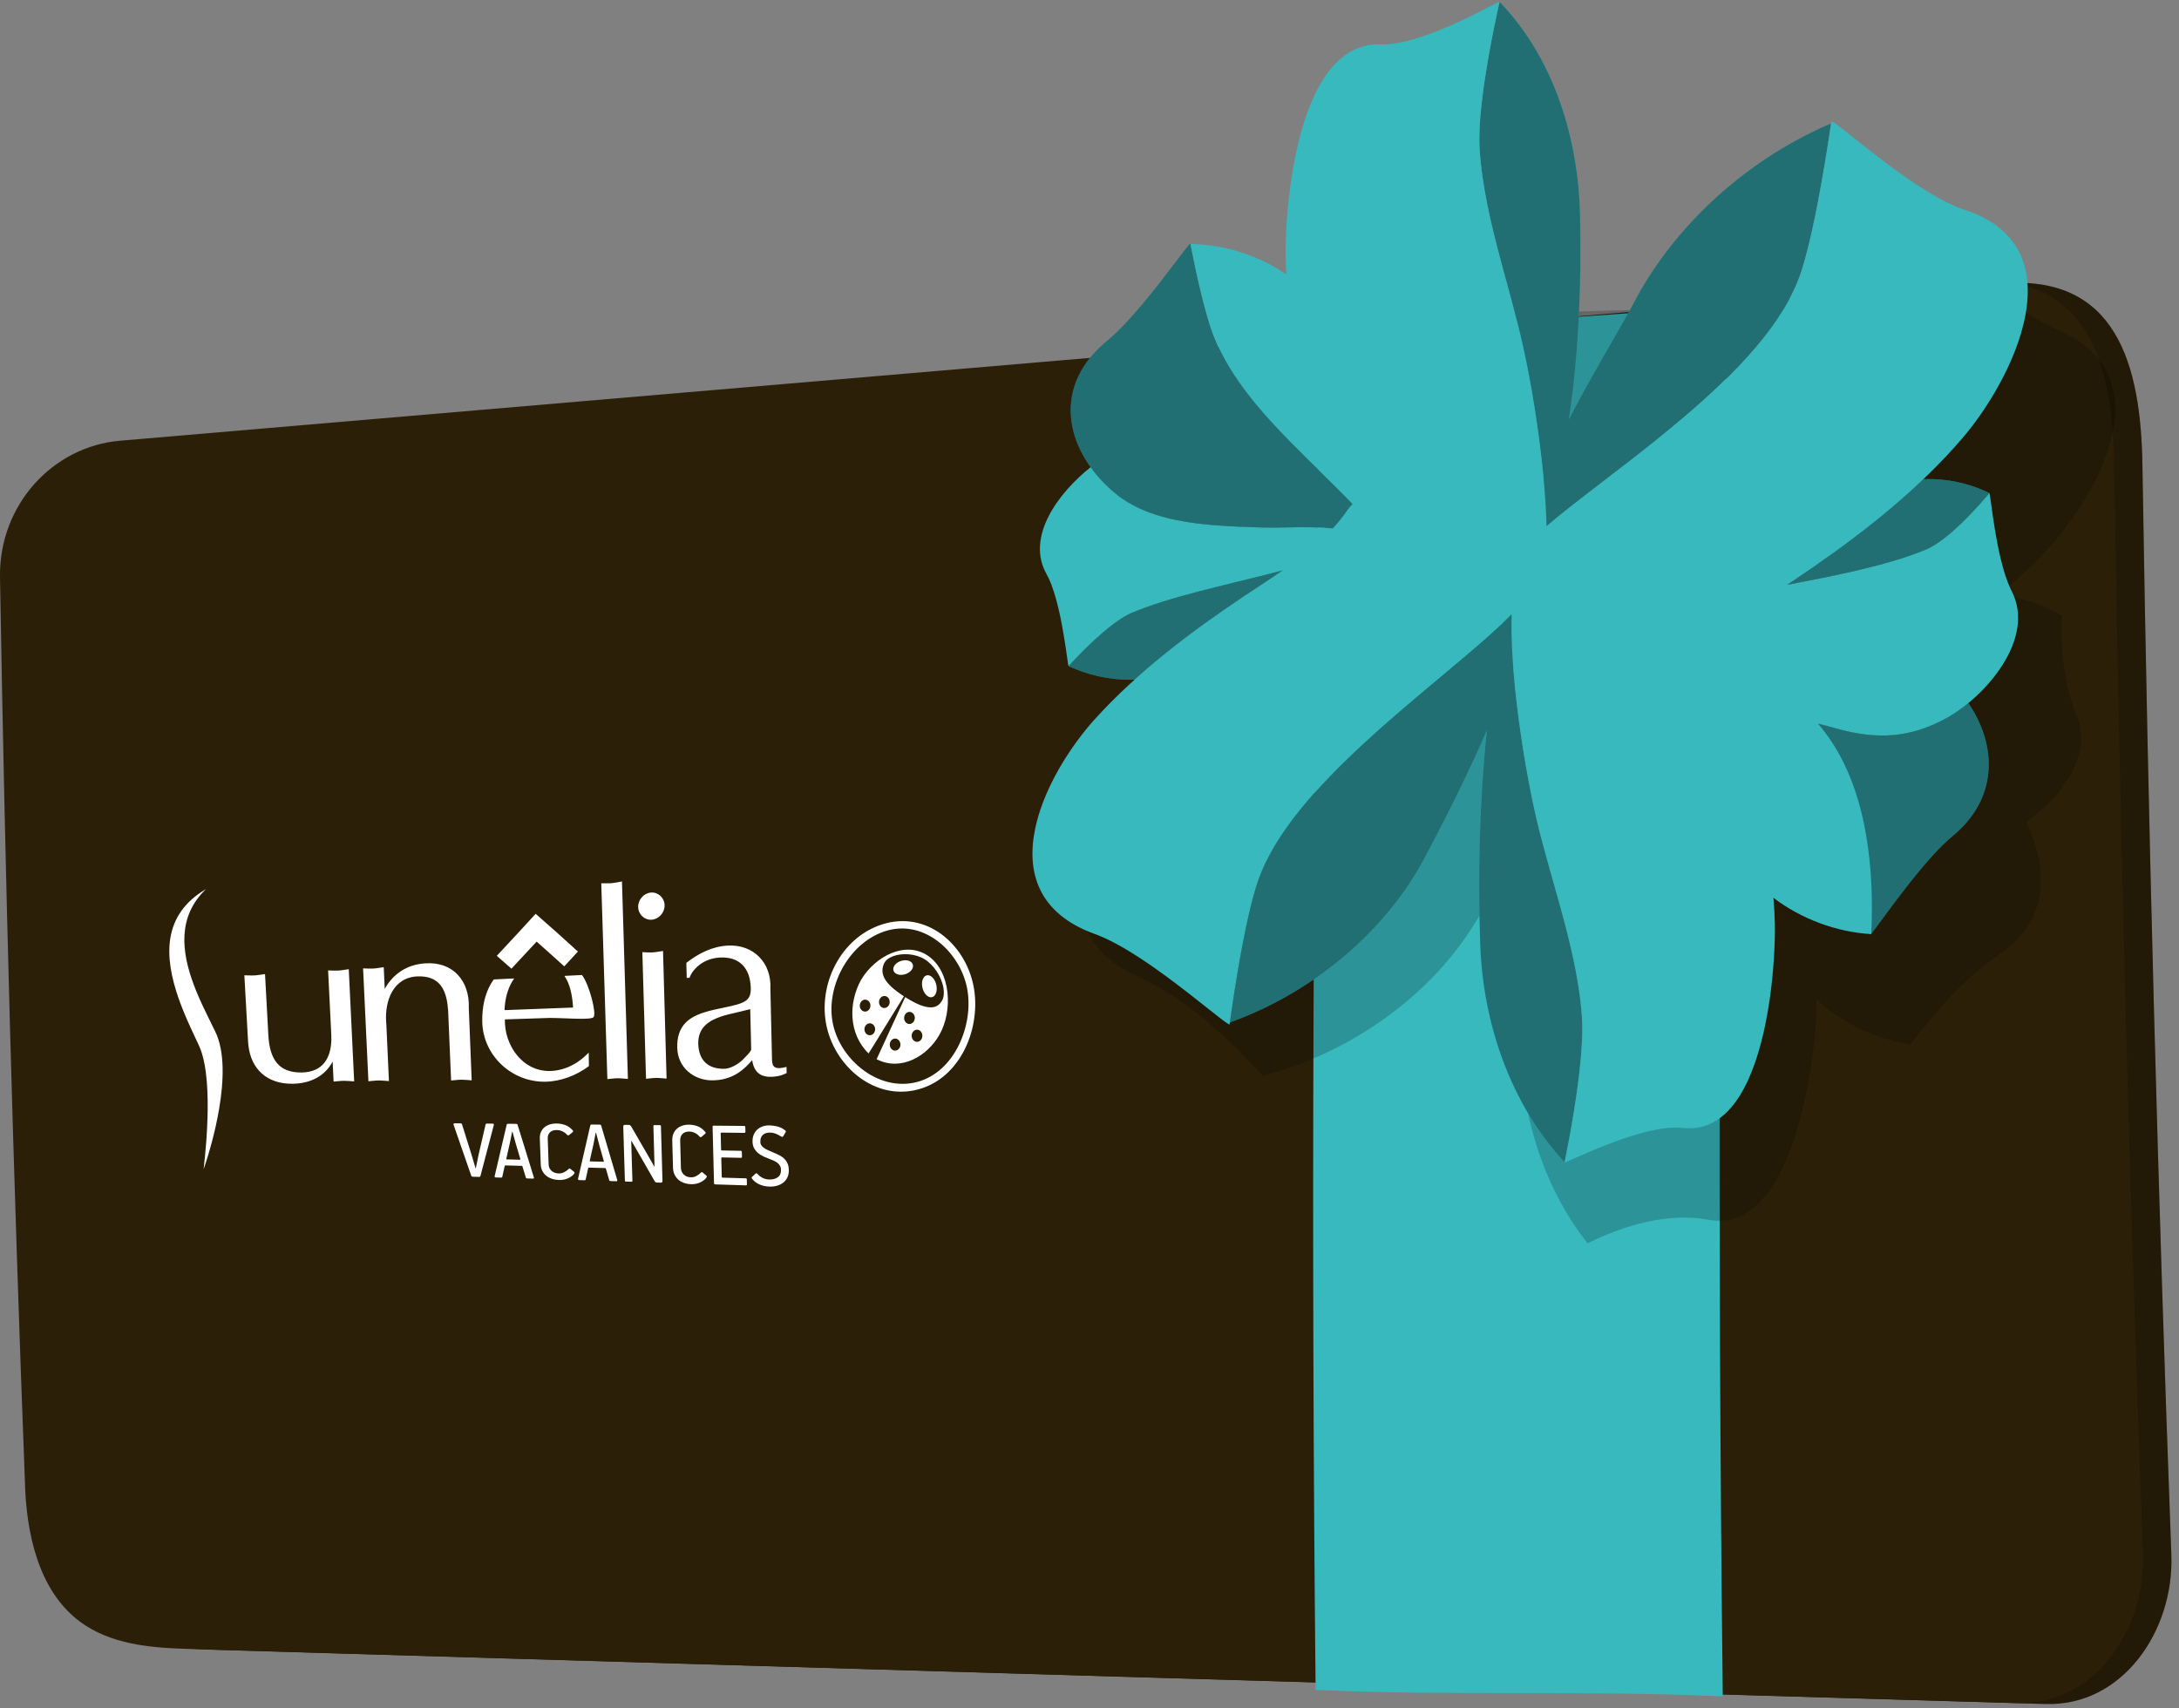
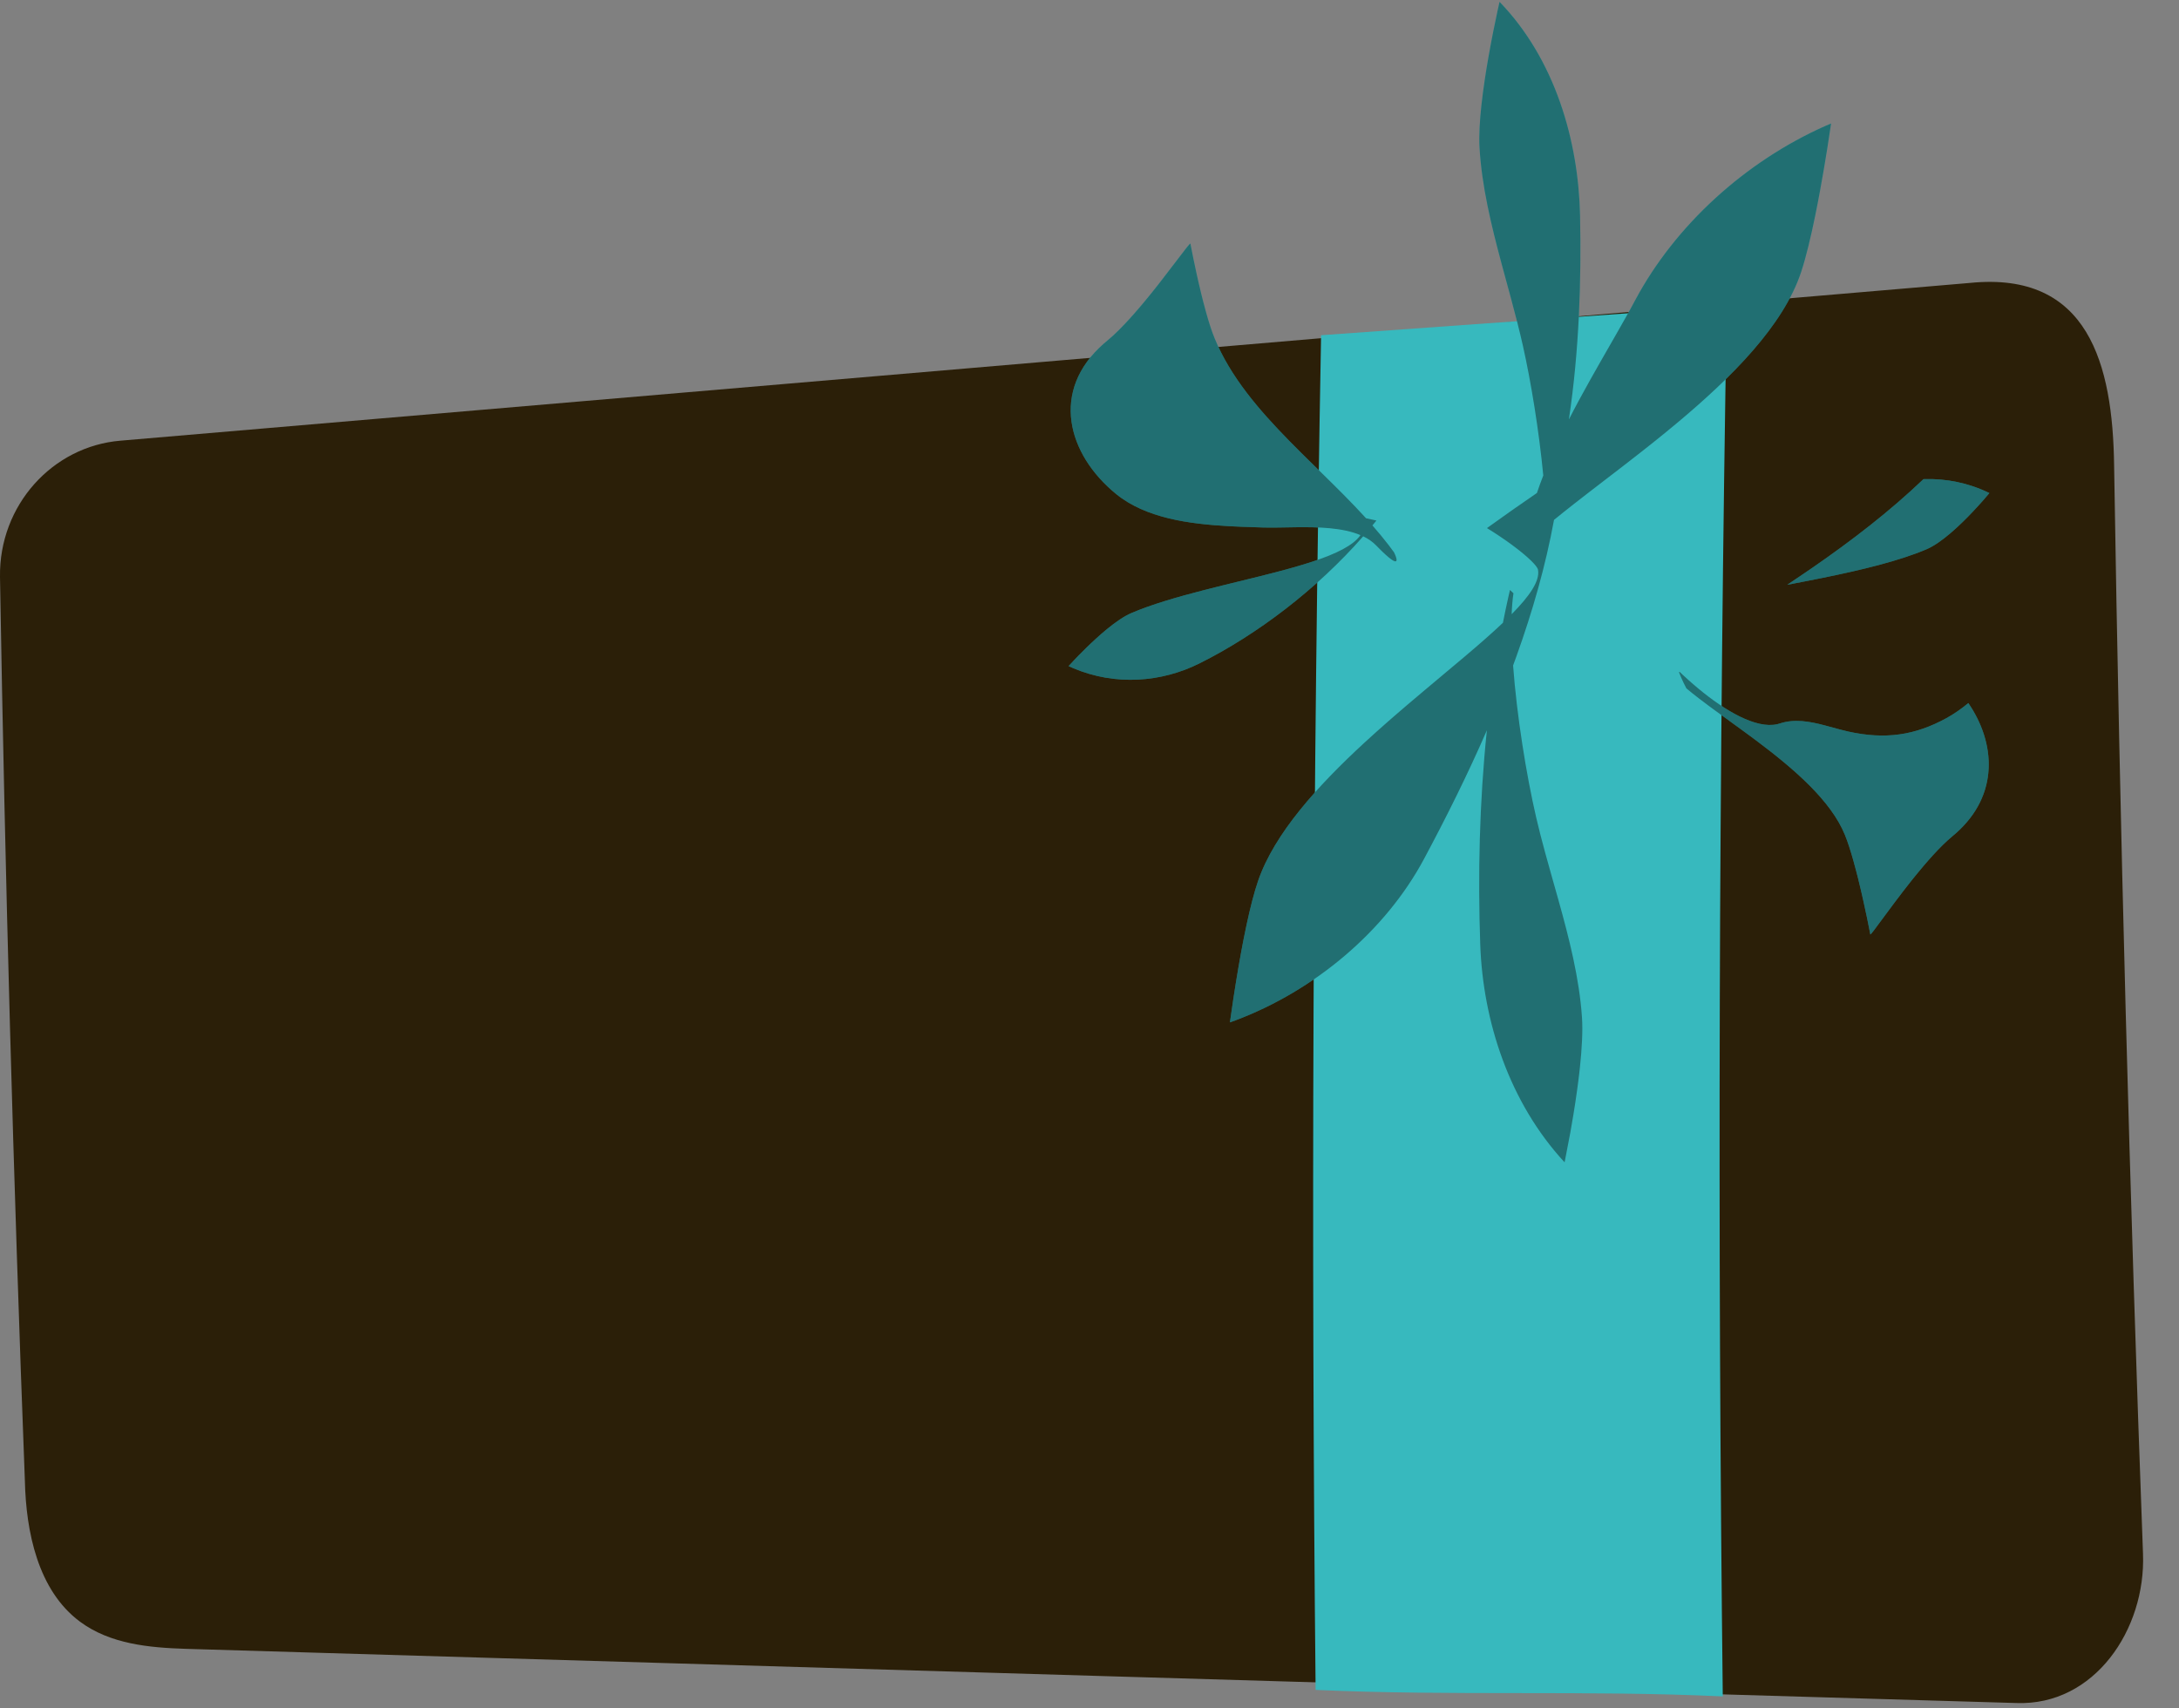
<svg xmlns="http://www.w3.org/2000/svg" xmlns:xlink="http://www.w3.org/1999/xlink" width="139px" height="109px" viewBox="0 0 139 109" version="1.1">
  <rect x="0" y="0" width="139" height="109" fill="#808080" stroke="none" />
  <title>Icon privilege</title>
  <defs>
-     <path d="M138.512,99.083 C138.696,103.907 135.412,108.784 130.44,108.604 C91.508,107.459 52.577,106.307 13.646,105.146 C11.343,105.072 8.847,104.85 6.909,103.411 C4.217,101.414 3.468,97.657 3.395,94.424 C2.66,75.205 2.132,55.979 1.808,36.748 C1.743,32.184 5.152,28.419 9.498,28.06 C48.823,24.698 88.148,21.343 127.474,17.995 C135.029,17.234 136.585,23.179 136.669,29.66 C137.036,52.807 137.65,75.949 138.512,99.083" id="path-1" />
    <path d="M95.657,0.001 C99.2,3.666 100.693,8.87 100.793,13.644 C100.879,17.775 100.74,22.249 100.08,26.648 C100.516,25.795 100.973,24.954 101.432,24.134 L102.118,22.922 L102.118,22.922 L103.117,21.177 L103.117,21.177 L103.742,20.075 C103.842,19.895 103.94,19.718 104.036,19.544 L104.315,19.028 C106.866,14.254 111.333,10.188 116.443,7.918 L116.806,7.762 L116.567,9.333 L116.567,9.333 L116.338,10.718 L116.338,10.718 L116.105,12.032 L116.105,12.032 L115.95,12.856 L115.95,12.856 L115.789,13.667 C115.516,14.999 115.209,16.294 114.895,17.243 C113.764,20.651 110.48,23.95 106.955,26.893 L106.197,27.518 L106.197,27.518 L105.436,28.132 L105.436,28.132 L104.676,28.734 L104.676,28.734 L103.546,29.613 L103.546,29.613 L101.379,31.28 L101.379,31.28 L100.37,32.064 L100.37,32.064 L99.734,32.567 L99.734,32.567 L99.132,33.054 L99.132,33.054 C98.593,35.992 97.76,38.904 96.734,41.758 L96.521,42.342 C96.757,45.543 97.365,49.329 97.994,52.04 C98.167,52.784 98.36,53.531 98.564,54.278 L98.981,55.775 L98.981,55.775 L99.404,57.275 C100.104,59.778 100.746,62.291 100.916,64.806 C100.975,65.679 100.908,66.813 100.784,67.986 L100.74,68.378 L100.676,68.902 L100.604,69.443 L100.489,70.24 L100.489,70.24 L100.368,71.003 L100.368,71.003 L100.17,72.157 L100.17,72.157 L99.807,74.044 C96.283,70.234 94.598,65.051 94.426,60.148 C94.271,55.722 94.369,51.09 94.849,46.479 C93.622,49.303 92.25,52.051 90.838,54.689 C88.372,59.297 83.857,63.092 78.804,64.989 L78.458,65.114 L78.682,63.568 L78.682,63.568 L78.854,62.477 L78.854,62.477 L79.008,61.559 L79.008,61.559 L79.181,60.59 L79.181,60.59 L79.279,60.071 L79.358,59.669 L79.358,59.669 L79.523,58.87 C79.749,57.818 79.999,56.825 80.26,56.07 C81.301,53.063 84.034,50.038 87.058,47.252 L87.819,46.561 L87.819,46.561 L88.587,45.881 C88.716,45.768 88.844,45.656 88.973,45.545 L89.743,44.882 L89.743,44.882 L90.888,43.914 L90.888,43.914 L93.424,41.785 L93.424,41.785 L94.092,41.215 L94.092,41.215 L94.726,40.664 C95.137,40.302 95.521,39.954 95.873,39.619 C95.979,39.079 96.092,38.54 96.212,38.004 L96.322,37.525 L96.545,37.737 L96.545,37.737 C96.486,38.127 96.448,38.577 96.43,39.072 C97.578,37.909 98.244,36.943 98.11,36.233 C98.088,36.115 97.933,35.915 97.673,35.66 L97.458,35.46 C97.38,35.39 97.296,35.317 97.207,35.242 L96.921,35.009 C96.871,34.969 96.819,34.928 96.766,34.888 L96.434,34.637 L96.434,34.637 L96.074,34.378 L96.074,34.378 L95.689,34.114 L95.689,34.114 L95.282,33.846 L95.282,33.846 L94.854,33.578 L94.854,33.578 C95.923,32.806 96.991,32.059 98.041,31.338 C98.165,30.967 98.302,30.595 98.447,30.222 C98.173,27.363 97.665,24.248 97.143,21.926 C96.922,20.943 96.665,19.956 96.399,18.967 L95.794,16.738 C95.129,14.258 94.524,11.771 94.38,9.299 C94.292,7.78 94.61,5.462 94.95,3.521 L95.108,2.656 L95.108,2.656 L95.26,1.87 L95.26,1.87 L95.542,0.516 L95.542,0.516 L95.657,0.001 Z M107.154,42.759 L107.342,42.938 L107.342,42.938 L107.733,43.295 C107.799,43.355 107.867,43.414 107.935,43.473 L108.349,43.826 C110.032,45.22 111.999,46.399 113.369,46.091 L113.537,46.044 C114.468,45.738 115.421,45.91 116.365,46.156 L117.39,46.433 C117.56,46.478 117.729,46.52 117.897,46.558 C120.269,47.084 122.161,46.802 124.169,45.701 C124.615,45.456 125.091,45.131 125.562,44.743 C127.302,47.28 127.543,50.601 124.758,53.056 L124.554,53.23 C124.456,53.311 124.356,53.398 124.255,53.49 L123.946,53.782 L123.946,53.782 L123.629,54.102 L123.629,54.102 L123.308,54.445 L123.308,54.445 L122.985,54.807 L122.985,54.807 L122.661,55.183 L122.661,55.183 L122.179,55.765 L122.179,55.765 L121.864,56.158 L121.864,56.158 L121.407,56.743 L121.407,56.743 L120.838,57.492 L120.838,57.492 L119.519,59.269 L119.519,59.269 L119.376,59.446 L119.376,59.446 L119.323,59.499 C119.317,59.504 119.313,59.505 119.31,59.505 L119.104,58.472 L119.104,58.472 L118.849,57.291 L118.849,57.291 L118.694,56.615 L118.694,56.615 L118.524,55.913 L118.524,55.913 L118.404,55.444 L118.404,55.444 L118.216,54.752 L118.216,54.752 L118.087,54.311 L118.087,54.311 L117.956,53.893 C117.868,53.624 117.779,53.375 117.69,53.157 C116.8,50.96 114.418,48.923 112.042,47.14 L111.331,46.614 L111.331,46.614 L109.29,45.13 C109.183,45.052 109.078,44.974 108.975,44.897 L108.377,44.446 C108.089,44.225 107.821,44.011 107.576,43.804 C107.459,43.582 107.349,43.357 107.249,43.128 L107.1,42.765 L107.154,42.759 L107.154,42.759 Z M75.935,15.42 L76.116,16.337 L76.116,16.337 L76.32,17.298 L76.32,17.298 L76.47,17.964 L76.47,17.964 L76.637,18.666 L76.637,18.666 L76.756,19.14 L76.756,19.14 L76.944,19.84 L76.944,19.84 L77.074,20.289 L77.074,20.289 L77.207,20.714 L77.207,20.714 L77.342,21.108 C77.387,21.232 77.432,21.351 77.478,21.461 C78.481,23.91 80.285,26.016 82.271,28.04 L83.023,28.796 L83.023,28.796 L84.93,30.671 L84.93,30.671 L85.685,31.424 C86.184,31.928 86.673,32.436 87.142,32.951 L87.804,33.096 L87.804,33.096 L87.548,33.407 C87.914,33.825 88.266,34.249 88.597,34.681 L88.928,35.127 L88.928,35.127 L89.007,35.303 L89.007,35.303 L89.047,35.411 L89.047,35.411 L89.077,35.519 L89.077,35.519 L89.087,35.584 C89.096,35.714 89.022,35.77 88.733,35.561 L88.585,35.445 L88.585,35.445 L88.403,35.287 L88.403,35.287 L88.184,35.083 C88.145,35.045 88.104,35.005 88.061,34.962 L87.783,34.682 L87.783,34.682 C87.552,34.444 87.274,34.254 86.959,34.103 C84.02,37.46 80.204,40.372 76.511,42.213 C74.097,43.417 71.166,43.661 68.466,42.517 L68.167,42.384 L68.519,42.004 L68.519,42.004 L68.851,41.659 L68.851,41.659 L69.264,41.246 L69.264,41.246 L69.574,40.947 L69.574,40.947 L69.906,40.639 L69.906,40.639 L70.252,40.33 L70.252,40.33 L70.608,40.029 C71.146,39.588 71.696,39.202 72.169,39 C73.469,38.445 75.085,37.978 76.767,37.545 L77.996,37.235 L80.368,36.652 L80.368,36.652 L81.358,36.4 L81.358,36.4 L81.997,36.23 L81.997,36.23 L82.614,36.058 C82.816,36 83.013,35.941 83.206,35.882 L83.769,35.703 C85.228,35.218 86.339,34.681 86.783,34.026 C85.646,33.545 84.103,33.507 82.677,33.524 L81.547,33.542 C81.186,33.547 80.845,33.549 80.533,33.539 L79.149,33.491 L79.149,33.491 L78.439,33.458 C75.822,33.316 73.08,32.937 71.198,31.404 C68.08,28.863 66.981,24.8 70.422,21.799 L70.622,21.63 C70.866,21.43 71.124,21.192 71.388,20.928 L71.709,20.599 L71.709,20.599 L72.034,20.249 L72.034,20.249 L72.362,19.883 L72.362,19.883 L72.689,19.505 L72.689,19.505 L73.013,19.12 L73.013,19.12 L73.49,18.537 L73.49,18.537 L73.946,17.962 L73.946,17.962 L75.656,15.735 L75.656,15.735 L75.778,15.583 L75.778,15.583 L75.868,15.478 L75.868,15.478 L75.922,15.426 C75.928,15.422 75.932,15.42 75.935,15.42 Z M126.905,31.344 L126.51,31.805 L126.51,31.805 L126.192,32.16 L126.192,32.16 L125.806,32.575 L125.806,32.575 L125.518,32.873 L125.518,32.873 L125.211,33.178 L125.211,33.178 L124.889,33.485 C124.835,33.536 124.78,33.586 124.724,33.636 L124.389,33.93 C123.882,34.359 123.363,34.729 122.902,34.926 C121.144,35.676 118.751,36.249 116.287,36.75 L115.147,36.976 L115.147,36.976 L114.01,37.195 L114.01,37.195 L115.094,36.464 C115.273,36.342 115.451,36.221 115.627,36.1 C118.141,34.363 120.547,32.512 122.697,30.456 L122.772,30.453 C124.152,30.414 125.562,30.688 126.905,31.344 Z" id="path-2" />
  </defs>
  <g id="ICONS" stroke="none" stroke-width="1" fill="none" fill-rule="evenodd">
    <g id="16_Sunelia_Icons_Complements" transform="translate(-411, -367)">
      <g id="Icon-privilege" transform="translate(480.26, 421.42) rotate(-360) translate(-480.26, -421.42) translate(411, 367.116)">
        <g id="Fill-1">
          <use fill="#2B1F08" xlink:href="#path-1" />
          <use fill-opacity="0.2" fill="#000000" xlink:href="#path-1" />
        </g>
        <path d="M136.704,99.023 C136.889,103.847 133.605,108.723 128.633,108.543 C89.701,107.398 50.769,106.246 11.838,105.085 C9.535,105.011 7.039,104.789 5.101,103.351 C2.41,101.353 1.66,97.597 1.587,94.363 C0.853,75.144 0.324,55.918 0,36.688 C-0.065,32.123 3.344,28.358 7.69,28 C47.015,24.637 86.34,21.282 125.666,17.935 C133.222,17.174 134.777,23.118 134.861,29.6 C135.228,52.747 135.842,75.889 136.704,99.023" id="Fill-4" fill="#2B1F08" />
        <path d="M83.924,107.705 C92.584,108.102 101.237,107.714 109.897,108.12 C109.555,78.289 109.648,49.245 110.153,19.417 C101.526,20.032 92.9,20.65 84.273,21.273 C83.749,50.08 83.631,78.893 83.924,107.705" id="Fill-13" fill="#37B9BE" />
-         <path d="M131.522,39.169 C130.302,38.434 128.9,37.987 127.464,37.855 C128.321,37.147 129.226,36.367 130.083,35.495 C133.602,31.915 138.309,23.996 131.298,20.936 C128.165,19.569 125.482,16.969 123.276,14.481 C123.276,14.481 123.275,14.528 123.27,14.605 C117.883,16.346 112.92,20.11 109.991,24.763 C108.226,27.568 106.546,30.452 105.057,33.419 C105.934,28.84 106.596,24.136 106.873,19.578 L88.048,20.122 C88.027,20.472 88.013,20.814 88.007,21.148 C87.574,20.783 87.107,20.454 86.615,20.163 L82.594,20.279 L82.549,18.721 C82.396,18.698 82.243,18.677 82.089,18.661 C82.09,18.648 82.091,18.638 82.091,18.638 C82.091,18.638 82.084,18.647 82.074,18.659 C82.047,18.657 82.03,18.656 82.03,18.656 C82.03,18.656 82.025,18.683 82.018,18.732 C80.382,20.812 78.533,22.917 76.322,24.411 C73.576,26.267 72.618,29.723 74.561,32.493 C72.605,34.079 70.193,36.393 71.289,38.978 C72.049,40.769 72.29,42.982 72.22,44.969 C73.454,45.67 74.853,46.093 76.28,46.222 C75.423,46.892 74.518,47.626 73.662,48.445 C70.011,51.937 65.754,59.069 72.525,62.157 C75.664,63.588 78.346,66.082 80.634,68.615 C80.634,68.615 80.635,68.571 80.639,68.497 C85.95,67.104 90.935,63.669 93.827,59.185 C95.583,56.461 97.234,53.65 98.707,50.756 C97.806,55.442 97.178,60.282 96.98,64.933 C96.77,69.851 98.062,75.14 101.273,79.213 C103.579,78.058 106.407,77.233 108.99,77.709 C114.189,78.667 115.596,68.453 115.825,65.32 C115.867,64.744 115.884,64.192 115.888,63.658 C117.451,65.129 119.689,66.188 121.852,66.508 C121.852,66.521 121.851,66.532 121.851,66.532 C121.851,66.532 121.858,66.523 121.867,66.51 C121.895,66.514 121.913,66.516 121.913,66.516 C121.913,66.516 121.916,66.488 121.923,66.438 C123.531,64.364 125.355,62.256 127.551,60.774 C130.68,58.665 130.748,55.38 129.234,52.331 C131.321,50.91 133.564,48.117 132.468,45.531 C131.629,43.55 131.446,41.3 131.522,39.169" id="Fill-15" fill="#000000" opacity="0.2" />
        <g id="Shape">
          <use fill="#37B9BE" xlink:href="#path-2" />
          <use fill-opacity="0.4" fill="#000000" xlink:href="#path-2" />
        </g>
-         <path d="M95.657,0.001 L95.458,0.907 L95.458,0.907 L95.233,2.008 L95.233,2.008 L95.062,2.902 L95.062,2.902 L94.931,3.633 L94.931,3.633 L94.803,4.398 L94.803,4.398 L94.683,5.184 L94.683,5.184 L94.609,5.711 L94.609,5.711 L94.543,6.237 L94.543,6.237 L94.485,6.755 L94.485,6.755 L94.437,7.263 L94.437,7.263 L94.4,7.756 L94.4,7.756 L94.376,8.23 C94.361,8.615 94.362,8.975 94.38,9.299 C94.524,11.771 95.129,14.258 95.794,16.738 L96.399,18.967 C96.665,19.956 96.922,20.943 97.143,21.926 C97.873,25.174 98.575,29.972 98.654,33.453 L99.219,32.983 L99.219,32.983 L99.822,32.497 L99.822,32.497 L100.459,31.995 L100.459,31.995 L101.125,31.477 L101.125,31.477 L104,29.261 L104,29.261 L104.752,28.674 L104.752,28.674 L105.508,28.075 C105.887,27.772 106.265,27.465 106.642,27.153 L107.392,26.526 C110.748,23.676 113.811,20.51 114.895,17.243 C115.209,16.294 115.516,14.999 115.789,13.667 L115.948,12.866 L115.948,12.866 L116.193,11.548 L116.193,11.548 L116.406,10.316 L116.406,10.316 L116.691,8.536 L116.691,8.536 L116.825,7.628 C116.845,7.62 116.899,7.645 116.981,7.698 L117.127,7.799 L117.127,7.799 L117.314,7.939 L117.314,7.939 L118.096,8.555 L118.096,8.555 L119.343,9.542 L119.343,9.542 L119.75,9.857 L119.75,9.857 L120.39,10.343 L120.39,10.343 L120.834,10.67 L120.834,10.67 L121.287,10.997 L121.287,10.997 L121.747,11.318 L121.747,11.318 L122.211,11.63 L122.211,11.63 L122.676,11.931 C123.528,12.468 124.371,12.925 125.125,13.2 L125.328,13.271 C129.466,14.626 129.89,17.923 128.909,21.197 L128.779,21.606 C128.757,21.674 128.733,21.742 128.709,21.81 L128.559,22.217 L128.559,22.217 L128.397,22.622 C128.342,22.757 128.284,22.89 128.224,23.024 L128.041,23.421 L128.041,23.421 L127.849,23.814 L127.849,23.814 L127.648,24.2 L127.648,24.2 L127.441,24.58 L127.441,24.58 L127.227,24.953 L127.227,24.953 L127.008,25.317 L127.008,25.317 L126.786,25.672 L126.786,25.672 L126.56,26.017 L126.56,26.017 L126.332,26.351 L126.332,26.351 L126.102,26.673 L126.102,26.673 L125.873,26.983 L125.873,26.983 L125.531,27.422 L125.531,27.422 L125.306,27.697 C125.269,27.741 125.232,27.785 125.195,27.828 C122.496,30.979 119.168,33.654 115.627,36.1 L115.094,36.464 L115.094,36.464 L114.01,37.195 L114.01,37.195 L115.147,36.976 L115.147,36.976 L116.287,36.75 C118.751,36.249 121.144,35.676 122.902,34.926 C123.363,34.729 123.882,34.359 124.389,33.93 L124.724,33.636 L124.724,33.636 L125.052,33.332 C125.105,33.281 125.159,33.23 125.211,33.178 L125.518,32.873 L125.518,32.873 L125.806,32.575 L125.806,32.575 L126.192,32.16 L126.192,32.16 L126.743,31.536 L126.743,31.536 L126.905,31.344 L126.905,31.344 C126.909,31.345 126.914,31.36 126.92,31.388 L126.969,31.698 L126.969,31.698 L127.151,32.997 L127.151,32.997 L127.252,33.641 L127.252,33.641 L127.33,34.098 L127.33,34.098 L127.417,34.567 L127.417,34.567 L127.514,35.042 C127.531,35.121 127.549,35.2 127.567,35.279 L127.679,35.747 C127.835,36.365 128.02,36.947 128.237,37.413 L128.32,37.583 C129.913,40.669 126.586,44.374 124.169,45.701 C122.161,46.802 120.269,47.084 117.897,46.558 C117.264,46.417 116.618,46.207 115.97,46.058 C116.278,46.415 116.561,46.786 116.818,47.173 C119.132,50.657 119.559,55.426 119.37,59.483 C117.153,59.354 114.905,58.522 113.129,57.167 C113.179,57.721 113.208,58.281 113.219,58.847 L113.222,59.283 L113.222,59.283 L113.215,59.8 L113.215,59.8 L113.202,60.183 L113.202,60.183 L113.172,60.811 L113.172,60.811 L113.126,61.491 L113.126,61.491 L113.062,62.216 L113.062,62.216 L113.009,62.719 L113.009,62.719 L112.946,63.234 L112.946,63.234 L112.873,63.758 L112.873,63.758 L112.789,64.289 C112.774,64.378 112.759,64.467 112.743,64.556 L112.643,65.092 C111.953,68.573 110.505,72.016 107.592,71.867 L107.365,71.849 C106.558,71.758 105.535,71.941 104.505,72.235 L104.03,72.377 C103.872,72.427 103.714,72.479 103.558,72.532 L103.094,72.696 L103.094,72.696 L102.643,72.864 L102.643,72.864 L101.999,73.119 L101.999,73.119 L101.41,73.365 L101.41,73.365 L99.957,73.998 L99.957,73.998 L99.852,74.037 C99.827,74.046 99.812,74.047 99.807,74.044 L100.061,72.752 L100.061,72.752 L100.288,71.486 L100.288,71.486 L100.409,70.753 L100.409,70.753 L100.567,69.711 L100.567,69.711 L100.676,68.902 L100.676,68.902 L100.74,68.378 C100.892,67.068 100.981,65.776 100.916,64.806 C100.746,62.291 100.104,59.778 99.404,57.275 L98.771,55.026 C98.492,54.028 98.224,53.032 97.994,52.04 C97.129,48.311 96.304,42.55 96.43,39.072 C96.036,39.472 95.585,39.895 95.091,40.339 L94.477,40.882 C94.371,40.974 94.264,41.067 94.155,41.16 L93.487,41.731 L93.487,41.731 L91.697,43.235 L91.697,43.235 L90.946,43.865 L90.946,43.865 L89.797,44.836 L89.797,44.836 L89.023,45.501 L89.023,45.501 L88.249,46.178 C88.121,46.291 87.992,46.406 87.864,46.52 L87.099,47.214 C84.059,50.01 81.306,53.049 80.26,56.07 L80.197,56.258 L80.197,56.258 L80.072,56.659 L80.072,56.659 L79.949,57.091 L79.949,57.091 L79.829,57.549 L79.829,57.549 L79.655,58.274 L79.655,58.274 L79.488,59.033 L79.488,59.033 L79.279,60.071 L79.279,60.071 L79.088,61.105 L79.088,61.105 L78.957,61.856 L78.957,61.856 L78.734,63.229 L78.734,63.229 L78.51,64.743 L78.51,64.743 L78.441,65.242 L78.441,65.242 C78.421,65.251 78.368,65.226 78.284,65.172 L78.136,65.071 L78.136,65.071 L77.837,64.847 L77.837,64.847 L75.893,63.316 L75.893,63.316 L75.054,62.671 L75.054,62.671 L74.386,62.173 L74.386,62.173 L73.696,61.677 L73.696,61.677 L73.229,61.352 C73.073,61.246 72.916,61.141 72.759,61.038 L72.29,60.737 L72.29,60.737 L71.825,60.453 C71.207,60.087 70.607,59.776 70.055,59.558 L69.85,59.48 C66.203,58.171 65.453,55.502 66.04,52.727 L66.133,52.33 C66.2,52.065 66.279,51.799 66.369,51.535 L66.51,51.138 C66.535,51.072 66.56,51.006 66.586,50.94 L66.748,50.547 L66.748,50.547 L66.923,50.156 C66.953,50.091 66.983,50.027 67.015,49.962 L67.206,49.578 C67.239,49.514 67.272,49.45 67.306,49.387 L67.513,49.01 L67.513,49.01 L67.728,48.64 L67.728,48.64 L67.95,48.277 L67.95,48.277 L68.18,47.921 L68.18,47.921 L68.415,47.574 L68.415,47.574 L68.654,47.237 L68.654,47.237 L68.897,46.91 L68.897,46.91 L69.142,46.594 L69.142,46.594 L69.389,46.29 L69.389,46.29 L69.637,45.998 L69.637,45.998 L69.884,45.72 L69.884,45.72 C72.61,42.725 75.951,40.199 79.445,37.866 L81.032,36.816 C81.299,36.638 81.565,36.459 81.828,36.276 C81.459,36.375 81.079,36.473 80.691,36.571 L77.704,37.308 L77.704,37.308 L76.504,37.613 C74.917,38.027 73.401,38.474 72.169,39 C71.254,39.39 70.052,40.468 69.205,41.304 L68.937,41.572 L68.494,42.031 L68.494,42.031 L68.167,42.384 L68.161,42.375 L68.161,42.375 L68.136,42.261 L68.136,42.261 L68.1,42.028 L68.1,42.028 L68.004,41.358 L68.004,41.358 L67.909,40.73 C67.713,39.491 67.393,37.836 66.896,36.779 L66.757,36.507 C65.421,34.136 67.518,31.322 69.573,29.691 C70.017,30.31 70.566,30.888 71.198,31.404 C73.08,32.937 75.822,33.316 78.439,33.458 L79.149,33.491 L79.149,33.491 L80.533,33.539 L80.533,33.539 C80.759,33.546 81.001,33.547 81.255,33.545 L82.884,33.521 C83.594,33.516 84.327,33.529 85.019,33.606 C85.268,33.336 85.503,33.053 85.721,32.758 L85.933,32.458 C86.04,32.302 86.157,32.163 86.284,32.04 L85.795,31.536 L85.538,31.277 L85.538,31.277 C84.854,30.59 84.153,29.91 83.458,29.226 L82.387,28.158 C80.356,26.098 78.501,23.958 77.478,21.461 L77.404,21.274 L77.404,21.274 L77.257,20.864 C77.232,20.792 77.208,20.718 77.184,20.643 L77.04,20.174 L77.04,20.174 L76.9,19.68 L76.9,19.68 L76.764,19.171 L76.764,19.171 L76.512,18.146 L76.512,18.146 L76.294,17.179 L76.294,17.179 L75.94,15.445 L76.191,15.453 C78.253,15.544 80.367,16.215 82.06,17.399 C82.021,16.866 82.005,16.326 82.009,15.779 L82.018,15.286 L82.018,15.286 L82.04,14.717 L82.04,14.717 L82.076,14.082 L82.076,14.082 L82.109,13.627 L82.109,13.627 L82.151,13.15 L82.151,13.15 L82.23,12.399 L82.23,12.399 L82.294,11.88 L82.294,11.88 L82.369,11.35 L82.369,11.35 L82.454,10.81 L82.454,10.81 L82.551,10.265 C83.235,6.619 84.723,2.79 87.833,2.717 L88.069,2.719 C88.9,2.749 89.937,2.495 90.974,2.131 L91.452,1.955 C91.61,1.895 91.769,1.832 91.925,1.768 L92.39,1.573 L92.39,1.573 L92.841,1.374 L92.841,1.374 L93.275,1.175 L93.275,1.175 L93.883,0.884 L93.883,0.884 L95.512,0.059 L95.512,0.059 L95.614,0.012 C95.639,0.002 95.653,-0.002 95.657,0.001 Z" id="Path" fill="#37B9BE" />
-         <path d="M49.068,71.687 C49.212,71.689 49.376,71.709 49.557,71.748 C49.737,71.786 49.919,71.873 50.091,72.008 C50.128,72.037 50.14,72.064 50.129,72.087 L50.1,72.146 L50.1,72.146 L49.961,72.381 L49.961,72.381 C49.942,72.41 49.917,72.422 49.89,72.418 C49.861,72.413 49.835,72.401 49.811,72.385 C49.679,72.299 49.551,72.24 49.446,72.203 C49.341,72.167 49.237,72.148 49.132,72.147 C49.044,72.146 48.961,72.155 48.883,72.175 C48.806,72.195 48.738,72.229 48.681,72.275 C48.625,72.321 48.58,72.383 48.548,72.459 C48.515,72.534 48.5,72.63 48.503,72.745 C48.505,72.828 48.527,72.9 48.571,72.963 C48.615,73.025 48.672,73.081 48.74,73.129 C48.809,73.177 48.887,73.222 48.971,73.26 L49.226,73.37 C49.359,73.425 49.49,73.484 49.62,73.542 C49.749,73.601 49.864,73.673 49.967,73.758 C50.069,73.844 50.152,73.947 50.216,74.069 C50.281,74.191 50.315,74.346 50.319,74.533 C50.323,74.704 50.295,74.857 50.236,74.99 C50.177,75.123 50.092,75.236 49.982,75.325 C49.872,75.415 49.739,75.484 49.585,75.531 C49.431,75.578 49.261,75.598 49.077,75.592 C48.849,75.585 48.635,75.538 48.436,75.451 C48.236,75.365 48.082,75.228 47.968,75.083 C47.936,75.041 47.939,75 47.99,74.96 L48.207,74.757 L48.207,74.757 C48.23,74.737 48.251,74.733 48.269,74.744 L48.313,74.778 L48.313,74.778 L48.34,74.804 C48.434,74.905 48.544,74.991 48.669,75.048 C48.794,75.104 48.925,75.136 49.061,75.14 C49.289,75.146 49.474,75.099 49.616,74.997 C49.757,74.896 49.826,74.738 49.821,74.527 C49.819,74.423 49.796,74.334 49.752,74.261 C49.709,74.187 49.653,74.124 49.586,74.073 C49.519,74.022 49.444,73.978 49.361,73.941 L49.238,73.888 L49.238,73.888 L49.116,73.84 C49,73.796 48.875,73.745 48.747,73.689 C48.617,73.633 48.498,73.562 48.391,73.478 C48.283,73.394 48.192,73.29 48.119,73.168 C48.047,73.046 48.008,72.898 48.004,72.726 C48,72.561 48.025,72.415 48.078,72.286 C48.131,72.157 48.206,72.048 48.302,71.959 C48.398,71.869 48.512,71.801 48.642,71.755 C48.774,71.709 48.916,71.686 49.068,71.687 Z M45.527,71.705 L47.464,71.722 L47.464,71.722 C47.516,71.723 47.542,71.746 47.543,71.791 L47.551,72.092 L47.551,72.092 C47.552,72.141 47.528,72.166 47.48,72.165 L46.019,72.148 L46.019,72.148 C45.987,72.148 45.972,72.163 45.973,72.196 L45.998,73.237 L45.998,73.237 C45.999,73.269 46.013,73.286 46.042,73.286 L47.249,73.309 L47.249,73.309 C47.297,73.31 47.322,73.334 47.323,73.384 L47.33,73.69 L47.33,73.69 C47.331,73.736 47.31,73.758 47.266,73.757 L46.058,73.731 L46.058,73.731 C46.027,73.731 46.011,73.748 46.012,73.785 L46.041,74.966 C46.042,75.003 46.057,75.021 46.085,75.022 L47.567,75.065 L47.567,75.065 C47.614,75.066 47.639,75.09 47.64,75.135 L47.647,75.442 L47.647,75.442 C47.649,75.492 47.625,75.515 47.577,75.514 L45.622,75.452 L45.622,75.452 C45.574,75.45 45.549,75.427 45.548,75.383 L45.457,71.771 C45.456,71.726 45.48,71.704 45.527,71.705 Z M43.951,71.642 C44.135,71.644 44.315,71.675 44.488,71.737 C44.662,71.799 44.831,71.92 44.985,72.099 C45.005,72.123 45.015,72.145 45.016,72.163 C45.016,72.181 45.001,72.204 44.97,72.232 L44.746,72.423 L44.746,72.423 C44.731,72.438 44.709,72.443 44.684,72.437 C44.658,72.431 44.636,72.417 44.62,72.397 C44.545,72.304 44.449,72.227 44.331,72.17 C44.214,72.112 44.092,72.083 43.968,72.081 C43.776,72.079 43.63,72.132 43.531,72.238 C43.432,72.345 43.384,72.484 43.389,72.656 L43.436,74.4 L43.436,74.4 C43.441,74.568 43.501,74.708 43.616,74.822 C43.73,74.935 43.884,74.995 44.076,75 C44.2,75.004 44.315,74.976 44.421,74.917 C44.528,74.858 44.621,74.794 44.68,74.728 C44.7,74.707 44.72,74.686 44.739,74.673 C44.758,74.659 44.785,74.665 44.817,74.69 L45.063,74.896 L45.063,74.896 C45.075,74.904 45.082,74.919 45.084,74.939 C45.086,74.958 45.085,74.98 45.077,74.993 C44.991,75.14 44.816,75.261 44.642,75.336 C44.468,75.411 44.284,75.446 44.087,75.44 C43.928,75.434 43.778,75.407 43.639,75.359 C43.501,75.311 43.379,75.242 43.277,75.154 C43.175,75.065 43.093,74.956 43.031,74.829 C42.97,74.702 42.937,74.557 42.932,74.394 L42.884,72.649 L42.884,72.649 C42.88,72.493 42.903,72.353 42.954,72.228 C43.004,72.104 43.077,71.997 43.17,71.911 C43.264,71.824 43.378,71.757 43.51,71.71 C43.643,71.663 43.79,71.641 43.951,71.642 Z M39.881,71.653 L40.097,71.655 L40.097,71.655 C40.145,71.655 40.18,71.665 40.2,71.683 C40.221,71.7 40.241,71.723 40.262,71.75 L41.224,73.413 L41.224,73.413 L41.736,74.309 C41.741,74.317 41.745,74.322 41.749,74.324 L41.753,74.324 L41.681,71.735 L41.681,71.735 C41.679,71.691 41.701,71.67 41.745,71.67 L42.087,71.673 L42.087,71.673 C42.135,71.674 42.161,71.694 42.162,71.734 L42.26,75.227 L42.26,75.227 C42.262,75.278 42.249,75.31 42.223,75.324 C42.198,75.337 42.172,75.343 42.148,75.342 L41.918,75.334 C41.873,75.333 41.839,75.326 41.817,75.311 C41.794,75.296 41.774,75.273 41.757,75.241 L40.64,73.294 L40.64,73.294 L40.284,72.68 L40.284,72.68 C40.272,72.668 40.266,72.668 40.266,72.68 L40.342,75.214 L40.342,75.214 C40.343,75.261 40.322,75.284 40.278,75.283 L39.937,75.272 L39.937,75.272 C39.889,75.27 39.864,75.248 39.862,75.205 L39.759,71.799 L39.759,71.799 C39.757,71.748 39.763,71.711 39.777,71.687 C39.79,71.664 39.825,71.652 39.881,71.653 Z M37.747,71.633 L38.258,71.638 L38.258,71.638 C38.306,71.639 38.336,71.659 38.349,71.697 L39.37,75.155 C39.378,75.175 39.381,75.196 39.378,75.219 C39.375,75.242 39.355,75.253 39.319,75.252 L38.953,75.241 L38.953,75.241 C38.901,75.239 38.873,75.225 38.868,75.197 L38.646,74.435 L38.646,74.435 C38.638,74.419 38.63,74.411 38.622,74.411 L37.559,74.382 L37.559,74.382 C37.543,74.382 37.534,74.384 37.532,74.388 L37.524,74.399 L37.524,74.399 L37.357,75.15 L37.357,75.15 C37.353,75.177 37.328,75.189 37.28,75.188 L36.956,75.177 L36.956,75.177 C36.924,75.176 36.901,75.17 36.887,75.158 C36.873,75.146 36.869,75.123 36.875,75.089 L37.652,71.702 L37.652,71.702 C37.656,71.683 37.665,71.667 37.678,71.653 C37.692,71.641 37.714,71.633 37.747,71.633 Z M35.496,71.567 C35.68,71.569 35.86,71.599 36.034,71.658 C36.208,71.717 36.378,71.831 36.533,72.001 C36.553,72.024 36.564,72.045 36.564,72.062 C36.565,72.08 36.55,72.101 36.519,72.128 L36.296,72.308 L36.296,72.308 C36.281,72.323 36.26,72.328 36.234,72.322 C36.208,72.316 36.186,72.303 36.169,72.284 C36.094,72.196 35.998,72.123 35.88,72.068 C35.762,72.014 35.64,71.985 35.516,71.984 C35.324,71.982 35.178,72.032 35.08,72.133 C34.981,72.234 34.934,72.366 34.94,72.529 L34.998,74.184 L34.998,74.184 C35.004,74.343 35.065,74.476 35.18,74.584 C35.296,74.691 35.45,74.748 35.641,74.754 C35.766,74.758 35.88,74.731 35.987,74.675 C36.093,74.619 36.185,74.56 36.244,74.497 C36.263,74.476 36.283,74.457 36.303,74.444 C36.322,74.431 36.348,74.436 36.381,74.46 L36.628,74.656 L36.628,74.656 C36.64,74.664 36.647,74.678 36.649,74.697 C36.652,74.716 36.65,74.736 36.643,74.749 C36.557,74.888 36.383,75.003 36.21,75.073 C36.037,75.145 35.852,75.177 35.656,75.171 C35.496,75.166 35.346,75.14 35.207,75.094 C35.068,75.048 34.946,74.982 34.844,74.898 C34.741,74.814 34.658,74.71 34.596,74.59 C34.534,74.47 34.5,74.332 34.495,74.177 L34.436,72.521 L34.436,72.521 C34.43,72.374 34.453,72.241 34.502,72.123 C34.552,72.005 34.624,71.904 34.717,71.822 C34.811,71.74 34.924,71.676 35.056,71.632 C35.189,71.587 35.336,71.566 35.496,71.567 Z M32.413,71.585 L32.924,71.589 L32.924,71.589 C32.972,71.59 33.002,71.609 33.016,71.647 L33.801,74.179 L33.801,74.179 L34.05,74.99 C34.058,75.009 34.061,75.029 34.058,75.052 C34.055,75.074 34.036,75.085 33.999,75.084 L33.633,75.072 L33.633,75.072 C33.582,75.071 33.553,75.057 33.548,75.03 L33.323,74.293 L33.323,74.293 C33.315,74.278 33.307,74.27 33.299,74.27 L32.236,74.241 L32.236,74.241 C32.221,74.241 32.211,74.243 32.21,74.246 L32.201,74.257 L32.201,74.257 L32.037,74.983 L32.037,74.983 C32.034,75.009 32.009,75.021 31.96,75.019 L31.637,75.009 L31.637,75.009 C31.605,75.008 31.581,75.002 31.567,74.99 C31.553,74.979 31.549,74.957 31.555,74.923 L32.319,71.651 L32.319,71.651 C32.322,71.632 32.331,71.617 32.344,71.604 C32.358,71.591 32.38,71.584 32.413,71.585 Z M29.009,71.554 L29.382,71.557 L29.382,71.557 C29.426,71.557 29.455,71.574 29.468,71.607 L30.067,73.518 L30.067,73.518 L30.331,74.406 L30.331,74.406 C30.34,74.428 30.348,74.428 30.355,74.407 L30.536,73.529 L30.536,73.529 L30.977,71.621 L30.977,71.621 C30.992,71.588 31.02,71.572 31.06,71.572 L31.409,71.575 L31.409,71.575 C31.465,71.576 31.495,71.589 31.5,71.615 C31.505,71.641 31.504,71.663 31.497,71.682 L30.645,74.928 L30.645,74.928 C30.634,74.961 30.607,74.976 30.563,74.975 L30.155,74.962 L30.155,74.962 C30.111,74.961 30.08,74.942 30.063,74.904 L28.934,71.646 L28.934,71.646 C28.925,71.62 28.927,71.599 28.938,71.58 C28.949,71.562 28.973,71.553 29.009,71.554 Z M13.139,56.613 C11.313,58.36 11.574,60.6 12.353,62.693 L12.515,63.109 L12.515,63.109 L12.688,63.52 C12.718,63.588 12.748,63.656 12.778,63.724 L12.963,64.125 L12.963,64.125 L13.246,64.712 L13.246,64.712 L13.719,65.676 L13.719,65.676 C14.362,66.965 14.271,68.897 13.98,70.623 L13.876,71.19 C13.84,71.375 13.802,71.557 13.762,71.734 L13.642,72.249 L13.642,72.249 L13.52,72.728 L13.52,72.728 L13.401,73.164 L13.401,73.164 L13.237,73.721 L13.237,73.721 L13.104,74.142 L13.104,74.142 L12.989,74.481 L12.989,74.481 L13.086,73.551 L13.086,73.551 L13.162,72.659 L13.162,72.659 L13.189,72.247 L13.189,72.247 L13.213,71.811 L13.213,71.811 L13.239,71.123 L13.239,71.123 L13.248,70.65 L13.248,70.65 L13.247,70.17 C13.246,70.09 13.245,70.01 13.243,69.93 L13.227,69.45 C13.175,68.338 13.021,67.28 12.68,66.569 L12.231,65.608 L12.231,65.608 L11.979,65.051 L11.979,65.051 L11.815,64.672 L11.815,64.672 L11.658,64.288 L11.658,64.288 L11.508,63.9 L11.508,63.9 L11.367,63.508 C10.489,60.955 10.328,58.261 13.139,56.613 Z M38.013,72.158 C38.007,72.158 38.002,72.162 37.998,72.169 L37.859,72.88 L37.859,72.88 L37.623,73.939 L37.623,73.939 C37.62,73.959 37.619,73.971 37.621,73.977 C37.623,73.983 37.634,73.986 37.654,73.986 L38.483,74.006 L38.483,74.006 C38.503,74.007 38.515,74.004 38.519,73.998 C38.522,73.992 38.522,73.98 38.517,73.96 L38.22,72.909 L38.22,72.909 L38.028,72.175 L38.028,72.175 C38.024,72.164 38.019,72.158 38.013,72.158 Z M32.681,72.091 C32.675,72.091 32.67,72.095 32.666,72.103 L32.53,72.789 L32.53,72.789 L32.298,73.813 L32.298,73.813 C32.295,73.832 32.294,73.844 32.297,73.849 L32.306,73.856 L32.306,73.856 L33.158,73.878 L33.158,73.878 C33.179,73.879 33.19,73.876 33.194,73.871 C33.198,73.865 33.197,73.853 33.193,73.834 L32.891,72.818 L32.891,72.818 L32.696,72.109 L32.696,72.109 C32.692,72.097 32.687,72.092 32.681,72.091 Z M62.139,63.006 C62.556,65.68 61.147,68.888 58.295,69.456 C55.569,69.999 53.136,67.74 52.686,65.146 C52.22,62.456 53.793,59.508 56.519,58.791 C59.34,58.068 61.722,60.336 62.139,63.006 Z M56.598,59.256 C54.24,59.923 52.699,62.698 53.103,65.054 C53.495,67.335 55.816,69.411 58.219,68.98 C60.786,68.52 62.09,65.445 61.721,63.104 C61.362,60.776 59.087,58.553 56.598,59.256 Z M21.712,61.798 L22.248,61.723 L22.592,68.88 L22.592,68.88 L22.25,68.856 C22.143,68.848 22.04,68.842 21.934,68.843 L21.747,68.85 L21.747,68.85 L21.281,68.891 L21.218,67.616 L21.218,67.616 C20.737,68.53 19.819,69.013 18.681,69.031 C17.067,69.057 16.012,68.131 15.843,66.56 L15.823,66.311 L15.823,66.311 L15.588,62.11 L15.588,62.11 L15.877,62.119 L15.877,62.119 C15.999,62.123 16.122,62.124 16.25,62.117 L16.372,62.107 L16.372,62.107 L16.906,62.034 L16.906,62.034 L17.118,65.929 L17.118,65.929 C17.201,67.442 17.758,68.331 19.233,68.312 C20.642,68.293 21.063,67.337 21.129,66.406 L21.137,66.218 L21.134,65.927 L21.134,65.927 L20.93,61.8 L20.93,61.8 L21.218,61.81 L21.218,61.81 C21.339,61.814 21.462,61.815 21.59,61.808 L21.712,61.798 L21.712,61.798 Z M37.124,62.092 C37.604,62.722 38.068,64.58 37.861,64.783 C37.769,64.873 37.397,64.891 36.924,64.884 L36.552,64.875 L36.552,64.875 L35.566,64.84 L35.566,64.84 L35.192,64.833 C35.132,64.832 35.074,64.832 35.018,64.833 L32.206,64.925 L32.206,64.925 C32.167,66.587 33.353,68.298 35.165,68.215 C35.793,68.186 36.371,67.954 36.813,67.665 L37.031,67.51 L37.031,67.51 L37.171,67.399 L37.171,67.399 L37.298,67.289 L37.477,67.121 L37.555,67.044 L37.567,67.903 L37.567,67.903 C36.782,68.495 35.774,68.887 34.78,68.901 C32.624,68.93 30.788,67.206 30.763,65.04 C30.752,64.15 30.927,63.297 31.338,62.615 L31.497,62.376 L31.497,62.376 L32.801,62.311 L32.801,62.311 C32.451,62.798 32.262,63.424 32.202,64.05 L32.184,64.334 L36.556,64.169 L36.556,64.169 C36.519,63.518 36.405,62.87 36.138,62.367 L36.005,62.149 L36.005,62.149 L37.124,62.092 L37.124,62.092 Z M29.905,64.199 L30.089,68.812 L30.089,68.812 L29.722,68.785 C29.624,68.777 29.529,68.771 29.431,68.772 L29.243,68.78 L29.243,68.78 L28.776,68.824 L28.776,68.824 L28.588,64.372 L28.588,64.372 L28.541,63.925 L28.541,63.925 C28.389,62.854 27.905,62.15 26.67,62.18 C25.093,62.217 24.542,63.723 24.632,65.074 L24.647,65.279 L24.647,65.279 L24.81,68.86 L24.81,68.86 L24.47,68.835 C24.364,68.827 24.261,68.82 24.155,68.821 L23.968,68.829 L23.968,68.829 L23.501,68.872 L23.501,68.872 L23.162,61.67 L23.451,61.68 L23.451,61.68 C23.573,61.684 23.697,61.687 23.825,61.679 L23.982,61.665 L23.982,61.665 L24.479,61.594 L24.542,62.978 L24.542,62.978 C25.077,62.023 25.961,61.417 27.131,61.349 C28.889,61.226 29.971,62.464 29.905,64.199 Z M49.144,62.978 L49.248,67.528 L49.248,67.528 L49.256,67.618 L49.279,67.747 L49.279,67.747 L49.294,67.797 L49.294,67.797 L49.318,67.854 L49.318,67.854 C49.363,67.938 49.434,67.995 49.547,68.019 L49.675,68.032 L49.792,68.027 L49.792,68.027 L49.928,68.009 L49.928,68.009 L50.173,67.957 L50.173,67.957 L50.181,68.349 L50.181,68.349 L50.024,68.419 L50.024,68.419 C49.924,68.462 49.806,68.506 49.693,68.529 L49.454,68.569 L49.454,68.569 L49.224,68.589 L49.224,68.589 C48.644,68.612 48.185,68.402 48.017,67.714 L47.98,67.526 L47.98,67.526 L47.838,67.686 L47.838,67.686 C47.166,68.432 46.423,68.806 45.439,68.814 C44.277,68.823 43.237,68.01 43.202,66.746 C43.164,65.35 43.917,64.798 44.912,64.48 L45.228,64.388 L45.228,64.388 L45.538,64.311 L46.647,64.071 L46.647,64.071 L47.034,63.972 L47.034,63.972 L47.277,63.89 L47.277,63.89 L47.401,63.836 L47.401,63.836 C47.764,63.662 47.904,63.415 47.892,62.93 C47.862,61.63 47.152,60.911 45.917,60.978 C45.292,61.012 44.825,61.257 44.506,61.537 L44.348,61.69 L44.348,61.69 L44.255,61.798 L44.255,61.798 L44.156,61.932 L44.156,61.932 L44.093,62.033 L44.093,62.033 L44.019,62.183 L44.019,62.183 L43.988,62.271 L43.808,62.279 L43.808,62.279 L43.782,61.319 L43.782,61.319 C44.558,60.709 45.437,60.273 46.411,60.216 C48.059,60.12 49.231,61.309 49.144,62.978 Z M39.62,56.134 L39.676,56.125 L40.055,68.723 L40.055,68.723 L39.714,68.696 C39.608,68.686 39.505,68.679 39.399,68.68 L39.212,68.688 L39.212,68.688 L38.745,68.735 L38.745,68.735 L38.355,56.239 L38.643,56.241 C38.765,56.243 38.889,56.244 39.017,56.233 C39.1,56.226 39.18,56.213 39.261,56.199 L39.62,56.134 L39.62,56.134 Z M41.978,60.608 L42.295,60.558 L42.295,60.558 L42.521,68.701 L42.521,68.701 L42.18,68.674 C42.073,68.664 41.971,68.657 41.865,68.658 L41.677,68.666 L41.677,68.666 L41.211,68.713 L41.211,68.713 L40.976,60.635 L40.976,60.635 L41.264,60.648 L41.264,60.648 C41.385,60.654 41.509,60.657 41.637,60.649 L41.759,60.639 L41.759,60.639 L41.978,60.608 Z M47.918,66.84 L47.858,64.271 L47.858,64.271 L47.217,64.429 L46.456,64.608 L46.194,64.68 L46.194,64.68 L46.009,64.738 C45.213,65.004 44.516,65.455 44.543,66.477 C44.571,67.561 45.193,68.089 46.192,68.077 C46.576,68.072 47.039,67.816 47.354,67.526 L47.691,67.176 L47.745,67.116 C47.816,67.035 47.878,66.955 47.905,66.894 L47.918,66.84 L47.918,66.84 Z M59.232,60.89 C60.654,61.895 60.799,64.375 59.922,65.914 C59.151,67.267 57.497,68.245 55.96,67.485 L55.92,67.463 C56.53,66.144 57.138,64.823 57.743,63.502 L58.05,63.688 L58.05,63.688 L58.301,63.826 L58.536,63.94 L58.536,63.94 L58.632,63.981 L58.632,63.981 L58.755,64.03 L58.755,64.03 C59.411,64.272 59.845,64.17 60.095,63.723 C60.205,63.525 60.238,63.249 60.185,62.928 C60.069,62.211 59.571,61.45 58.976,61.083 C58.427,60.744 57.586,60.666 56.981,60.889 C56.688,60.997 56.482,61.162 56.391,61.366 C56.299,61.571 56.27,61.769 56.304,61.965 C56.359,62.29 56.585,62.618 57.002,62.97 L57.268,63.179 L57.644,63.441 L57.644,63.441 L57.646,63.439 L57.661,63.45 L57.661,63.45 L55.799,66.47 L55.799,66.47 L55.407,67.098 L55.407,67.098 C54.131,65.857 54.104,63.873 54.94,62.382 C55.83,60.903 57.775,59.86 59.232,60.89 Z M57.036,66.154 C56.851,66.194 56.73,66.396 56.765,66.602 C56.799,66.81 56.978,66.949 57.162,66.91 C57.346,66.871 57.468,66.669 57.434,66.461 C57.399,66.252 57.22,66.114 57.036,66.154 Z M58.435,65.588 C58.251,65.628 58.127,65.831 58.162,66.042 C58.197,66.25 58.375,66.389 58.561,66.349 C58.745,66.31 58.867,66.107 58.832,65.896 C58.797,65.685 58.62,65.548 58.435,65.588 Z M55.421,65.181 C55.235,65.222 55.114,65.421 55.15,65.627 C55.185,65.833 55.363,65.97 55.547,65.93 C55.732,65.89 55.854,65.69 55.82,65.482 C55.785,65.276 55.605,65.14 55.421,65.181 Z M57.953,64.453 C57.768,64.494 57.646,64.699 57.681,64.907 C57.716,65.116 57.894,65.254 58.078,65.213 C58.263,65.172 58.384,64.967 58.35,64.758 C58.316,64.548 58.137,64.411 57.953,64.453 Z M55.122,63.672 C54.939,63.714 54.817,63.915 54.851,64.12 C54.886,64.326 55.065,64.46 55.25,64.419 C55.434,64.379 55.555,64.176 55.52,63.969 C55.486,63.764 55.306,63.631 55.122,63.672 Z M56.35,63.439 C56.165,63.482 56.043,63.683 56.078,63.891 C56.113,64.099 56.291,64.233 56.476,64.191 C56.661,64.15 56.784,63.947 56.748,63.739 C56.714,63.531 56.534,63.396 56.35,63.439 Z M59.703,62.628 C59.821,63.003 59.732,63.392 59.501,63.491 C59.271,63.59 58.987,63.366 58.867,62.991 C58.747,62.615 58.838,62.231 59.069,62.129 C59.299,62.028 59.583,62.253 59.703,62.628 Z M58.239,61.463 C58.281,61.707 58.032,61.975 57.688,62.059 C57.343,62.143 57.028,62.013 56.986,61.771 C56.944,61.53 57.189,61.263 57.536,61.178 C57.883,61.091 58.197,61.22 58.239,61.463 Z M33.153,59.297 L34.17,58.187 L34.17,58.187 L35.519,59.378 L35.519,59.378 L36.866,60.595 L36.866,60.595 L35.996,61.542 L35.996,61.542 L35.115,60.747 L35.115,60.747 L34.232,59.962 L34.232,59.962 L32.625,61.688 L32.625,61.688 L31.692,60.868 L31.692,60.868 L33.153,59.297 L33.153,59.297 Z M42.395,57.636 C42.408,58.112 42.024,58.533 41.577,58.564 C41.115,58.597 40.724,58.234 40.71,57.763 C40.696,57.29 41.066,56.869 41.528,56.832 C41.975,56.795 42.382,57.157 42.395,57.636 Z" id="Shape" fill="#FFFFFF" />
      </g>
    </g>
  </g>
</svg>